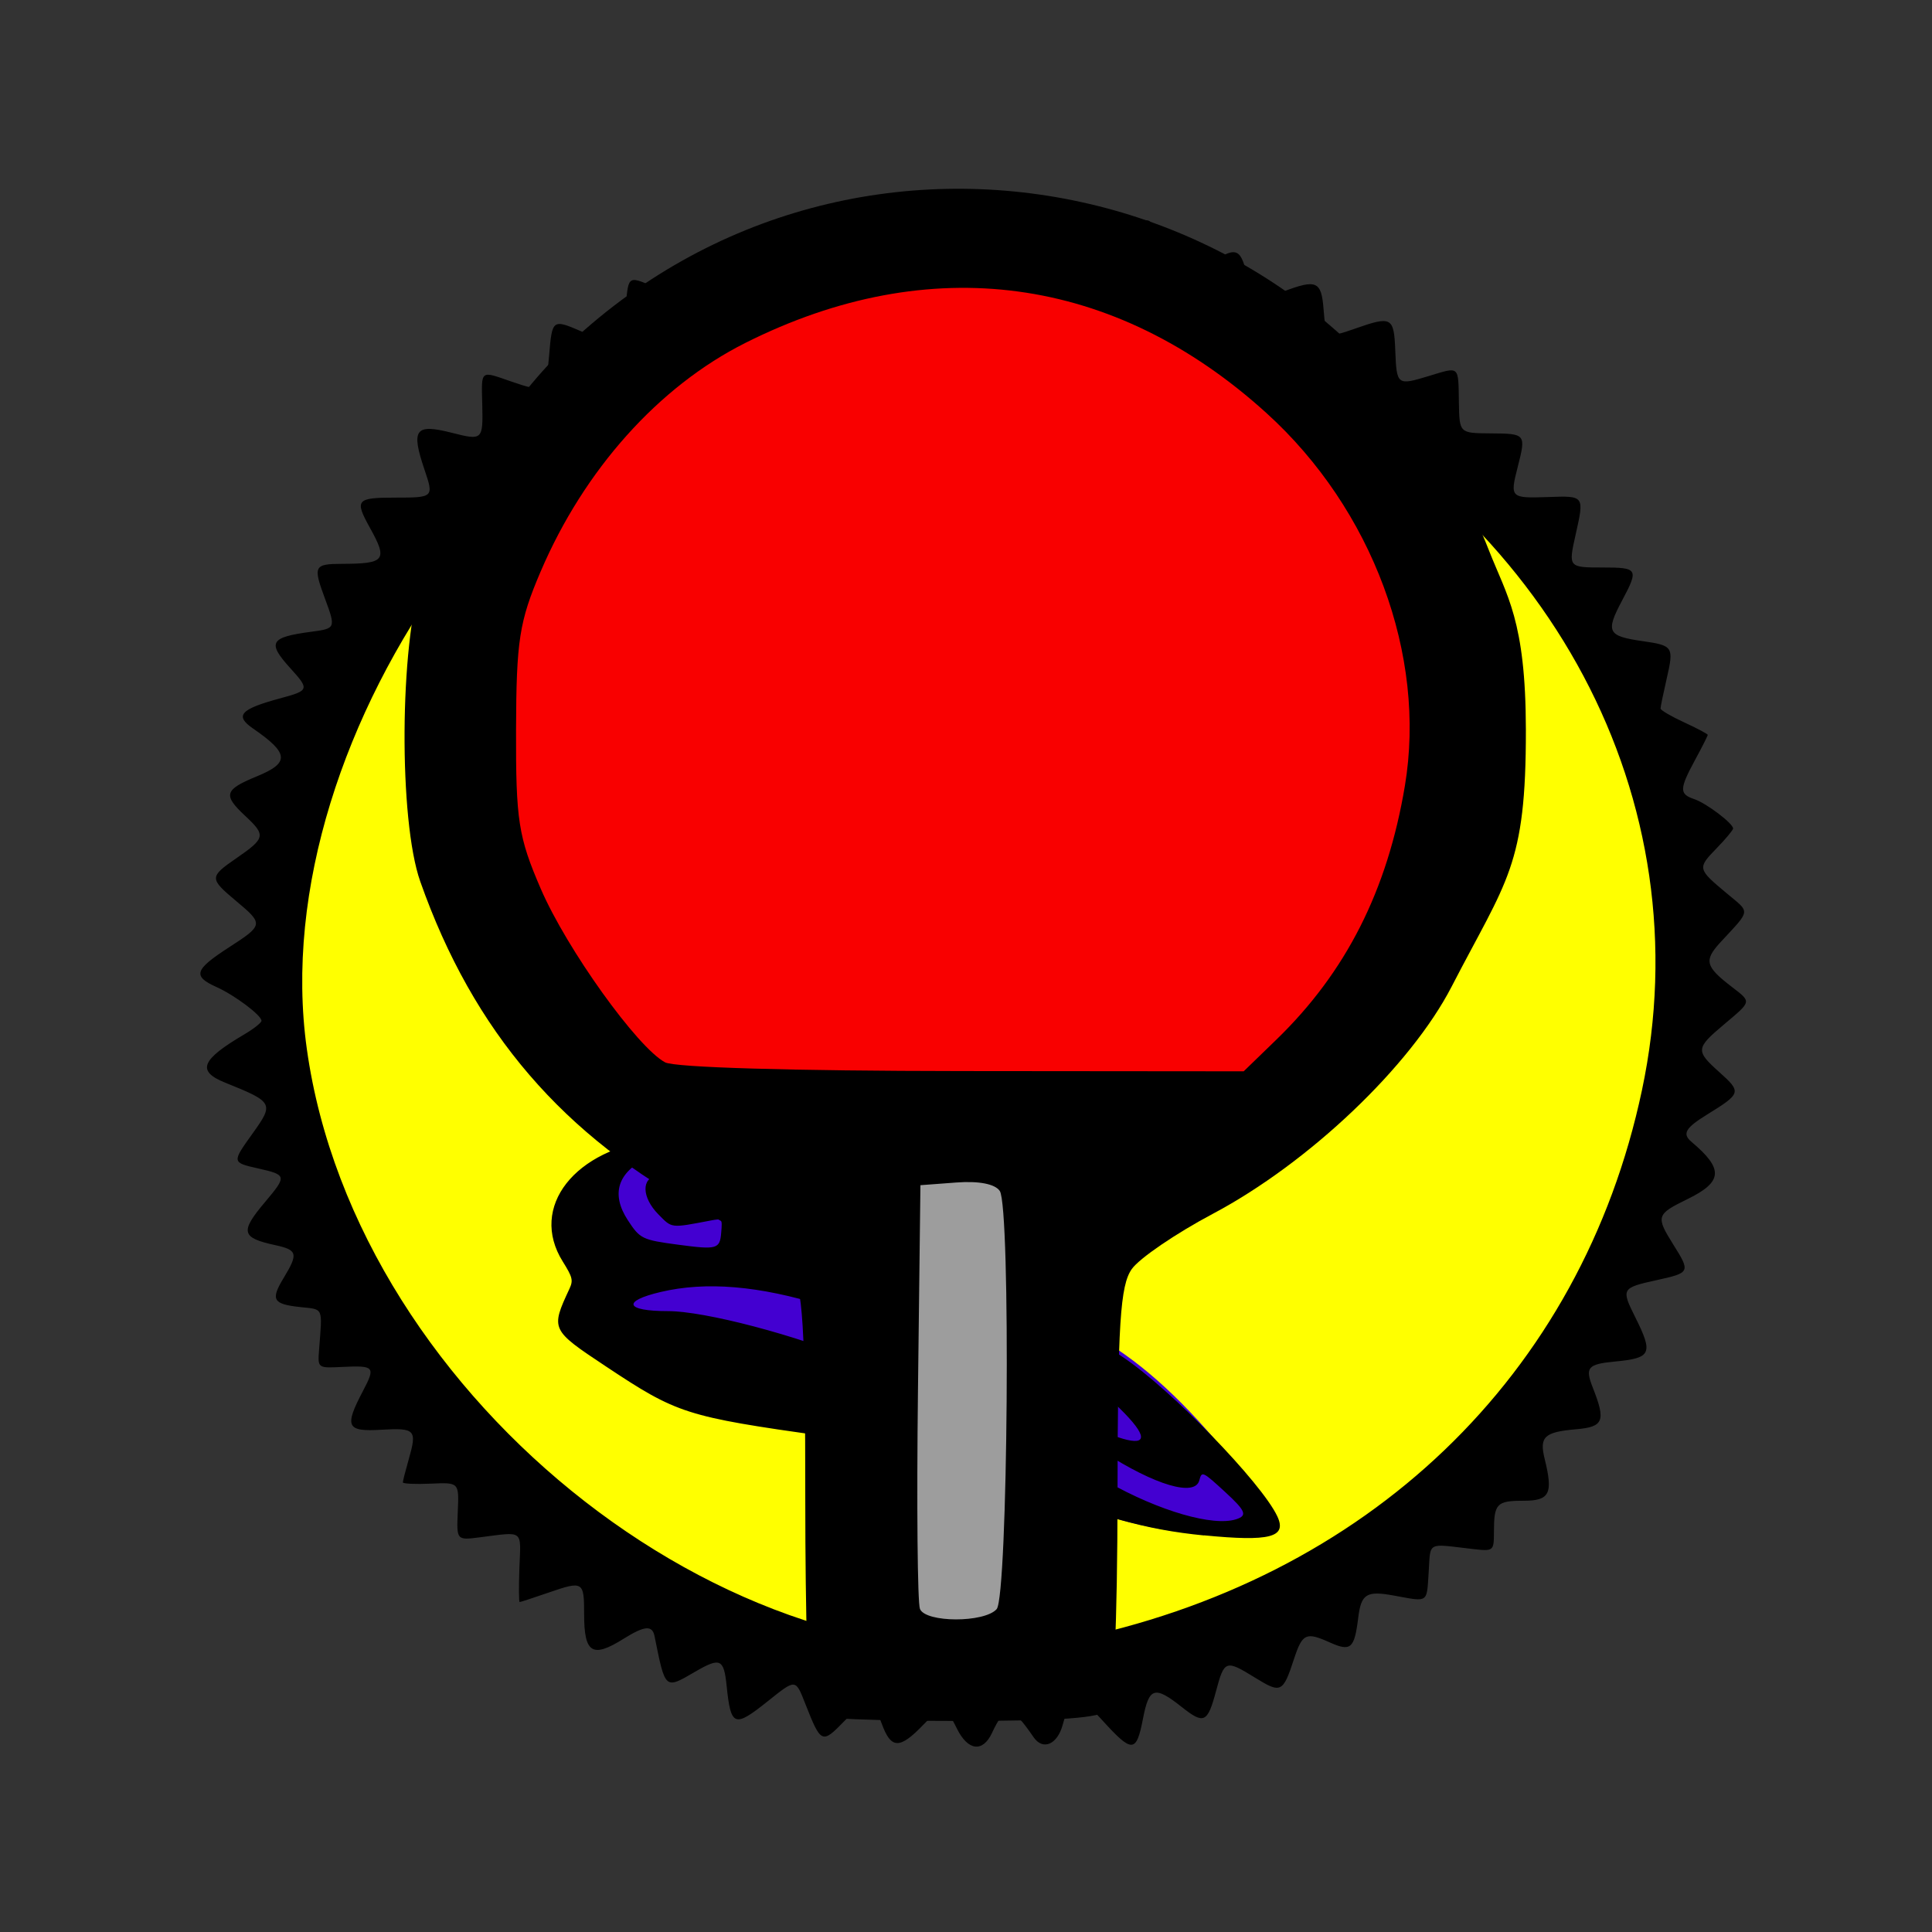
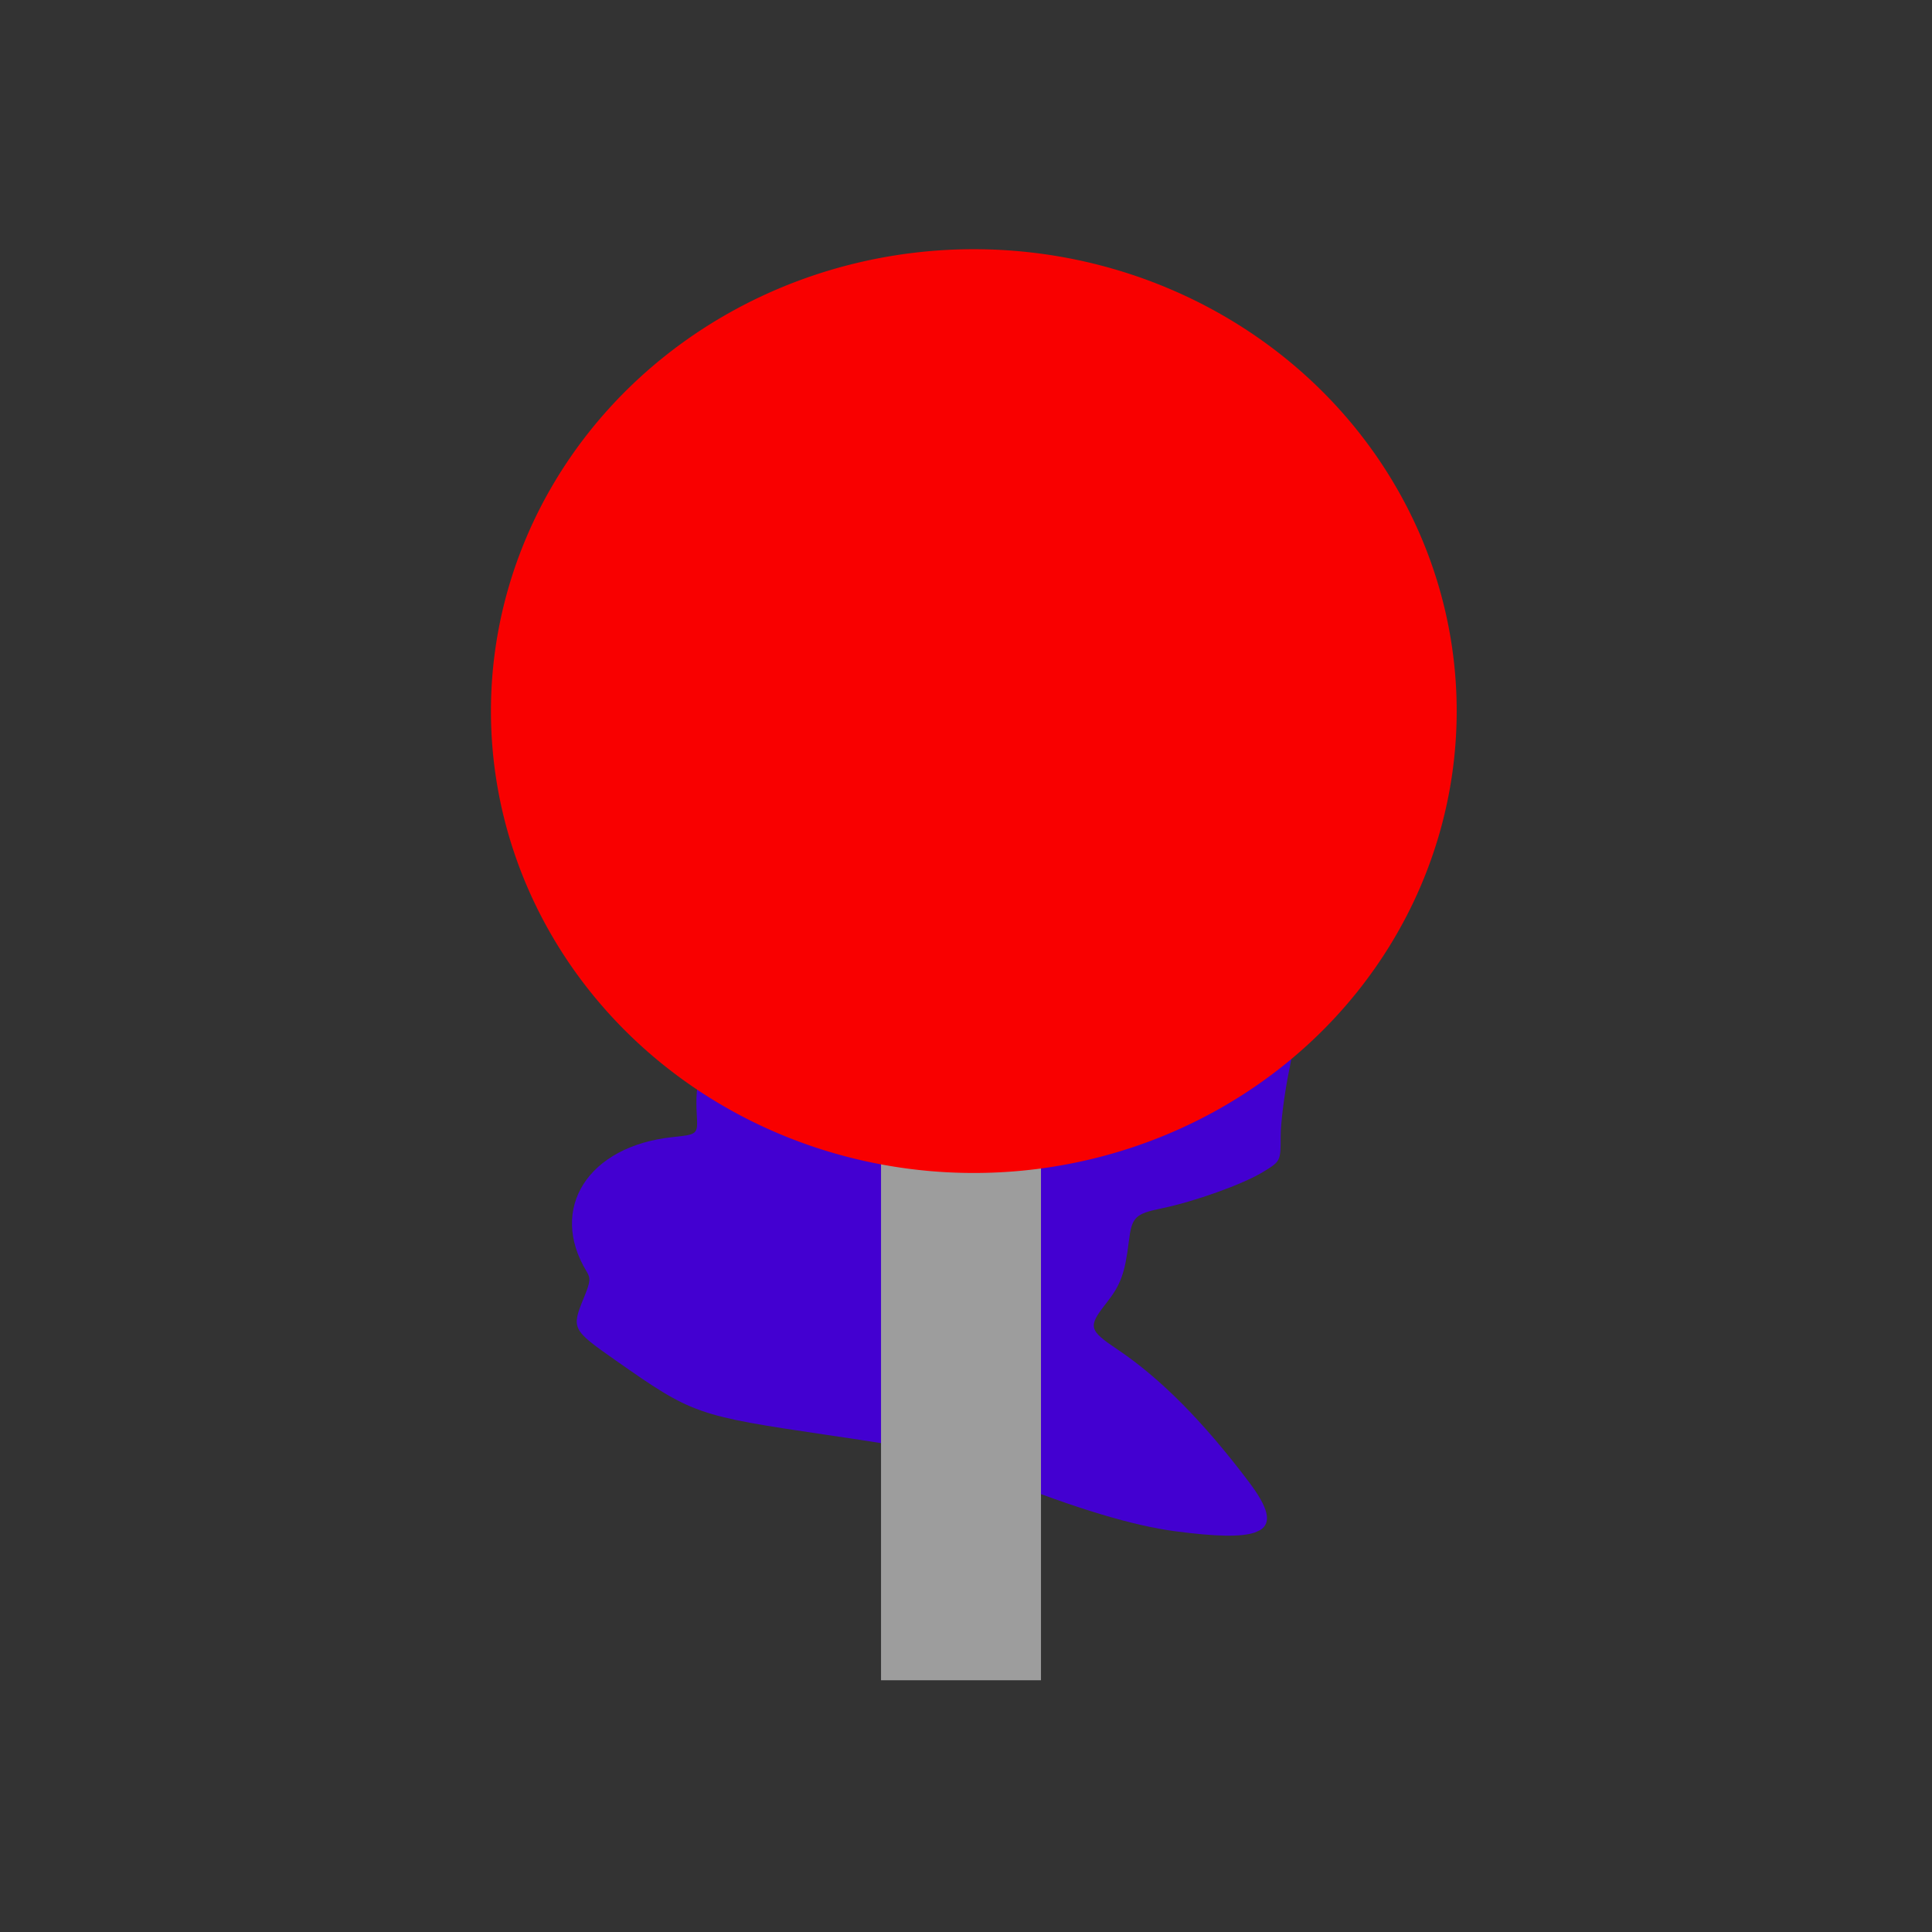
<svg xmlns="http://www.w3.org/2000/svg" version="1.1" width="100" height="100" style="background-color: rgb(255, 255, 255);" viewBox="0 0 100 100">
  <rect x="0" y="0" width="100" height="100" fill="#333333" stroke="none" />
  <svg height="100" viewBox="0 0 100 100" width="100" version="1.1" data-fname="carta-oro_3.svg" ica="0" style="background-color: rgb(255, 255, 255);">
    <g id="g4502" transform="translate(0,0) scale(1,1) rotate(0,50,50)" scale="1" xtranslate="0" ytranslate="0">
-       <path style="fill:#ffff00" d="m86.626 50.339a35.924 35.415 0 0 1 -35.924 35.415 35.924 35.415 0 0 1 -35.924 -35.415 35.924 35.415 0 0 1 35.924 -35.415 35.924 35.415 0 0 1 35.924 35.415z" idkol="ikol0" />
      <path style="fill: rgb(67, 0, 209);" d="m47.759 22.705c-2.054-.008-3.492.526-6.326 1.835-4.578 2.115-5.075 2.437-6.5 4.206-2.491 3.095-3.734 7.056-3.74 11.916-.006 5.511.858 7.682 4.134 10.379 2.973 2.448 3.221 2.903 1.953 3.579-1.023.546-1.316 1.282-1.216 3.059.059 1.04.059 1.04-1.247 1.177-4.375.459-6.443 3.695-4.45 6.963.212.348.194.517-.141 1.338-.659 1.611-.633 1.663 1.631 3.25 3.995 2.8 4.181 2.865 10.988 3.871 5.131.758 5.13.758 8.934 2.257 3.973 1.566 6.857 2.433 9.052 2.723 2.059.272 3.407.31 4.124.063.098-.044.181-.082.262-.119.644-.388.412-1.188-.567-2.486-2.357-3.126-4.59-5.38-6.811-6.869-1.5-1.007-1.54-1.173-.571-2.405.742-.942.958-1.538 1.161-3.197.153-1.248.322-1.417 1.696-1.7 1.697-.349 4.193-1.243 5.232-1.874.929-.564.929-.564.929-1.848 0-.706.199-2.253.442-3.437s.442-2.567.442-3.073c0-.918.003-.923 1.1-1.728 2.382-1.748 2.534-3.398.561-6.051-.518-.697-1.302-1.755-1.741-2.351-1.017-1.382-1.173-2.019-1.329-5.433-.11-2.398-.185-2.906-.535-3.599-.407-.806-.407-.806.072-2.234.264-.785.519-1.559.568-1.72.124-.405-1.74-2.992-3.157-4.381-2.103-2.062-3.783-2.551-5.757-1.676-1.316.583-1.494.587-4.398.112-2.111-.345-3.565-.546-4.798-.551z" idkol="ikol1" />
-       <path d="m45.623 89.18c-.494-1.377-.672-1.385-1.926-.091-1.149 1.186-1.201 1.163-2.006-.88-.523-1.327-.485-1.324-1.965-.143-1.722 1.375-1.898 1.307-2.116-.811-.144-1.397-.332-1.481-1.623-.731-1.586.922-1.543.959-2.109-1.84-.116-.576-.517-.54-1.609.143-1.615 1.01-2.035.745-2.035-1.283 0-1.701-.049-1.73-1.866-1.103-.764.264-1.425.48-1.47.48-.044 0-.05-.793-.014-1.763.076-2.02.26-1.878-2.063-1.585-1.191.15-1.191.15-1.126-1.347.066-1.498.066-1.498-1.389-1.433-.8.036-1.454.006-1.454-.066s.134-.599.298-1.171c.446-1.557.355-1.656-1.427-1.552-1.789.105-1.91-.154-.938-2.004.663-1.261.603-1.329-1.085-1.247-1.257.061-1.257.061-1.185-.888.172-2.253.25-2.078-.986-2.213-1.404-.153-1.531-.377-.851-1.5.768-1.268.722-1.453-.428-1.703-1.765-.384-1.836-.684-.53-2.234 1.134-1.346 1.123-1.403-.339-1.733-1.386-.313-1.385-.309-.316-1.801 1.127-1.573 1.095-1.633-1.416-2.646-1.479-.597-1.247-1.176 1.003-2.501.485-.286.882-.6.882-.699 0-.284-1.388-1.325-2.33-1.748-1.247-.56-1.141-.896.642-2.049 1.796-1.161 1.804-1.208.374-2.404-1.391-1.164-1.39-1.244.013-2.212 1.505-1.038 1.536-1.186.467-2.184-1.173-1.094-1.095-1.36.6-2.057 1.703-.7 1.662-1.19-.206-2.476-.965-.665-.657-1.004 1.426-1.564 1.482-.399 1.502-.459.516-1.545-1.221-1.345-1.068-1.613 1.083-1.898 1.259-.167 1.267-.187.697-1.726-.62-1.674-.565-1.784.888-1.788 2.229-.005 2.374-.191 1.447-1.86-.808-1.455-.714-1.568 1.309-1.568 1.982 0 1.997-.014 1.515-1.437-.713-2.106-.492-2.404 1.424-1.915 1.57.401 1.606.368 1.563-1.434-.044-1.863-.137-1.788 1.516-1.218 1.698.587 1.788.524 1.946-1.372.156-1.869.168-1.877 1.723-1.203 2.039.883 2.025.892 2.243-1.375.153-1.593.089-1.564 1.778-.805 1.663.748 1.513.807 2.186-.86.634-1.571.645-1.574 2.123-.538 1.339.939 1.412.908 2.119-.896.547-1.396.597-1.399 2.043-.106 1.313 1.174 1.679 1 2.638-1.251.545-1.278.578-1.275 1.894.16 1.26 1.374 1.381 1.363 2.311-.21.582-.984.582-.984 1.339-.15.416.459.854 1.018.972 1.243.318.604.574.515 1.787-.622 1.275-1.196 1.346-1.19 2.251.196.917 1.403 1.032 1.416 2.338.263 1.266-1.119 1.374-1.11 1.786.145.746 2.274.989 2.405 2.523 1.365 1.474-.999 1.718-.945 2.056.459.324 1.35.489 1.427 1.892.895 1.707-.648 1.966-.538 2.079.883.122 1.526.164 1.553 1.648 1.031 1.875-.659 1.999-.592 2.066 1.13.071 1.806.096 1.825 1.721 1.333 1.634-.494 1.539-.576 1.572 1.368.027 1.584.027 1.584 1.622 1.596 1.858.014 1.861.019 1.411 1.785-.393 1.542-.355 1.578 1.564 1.511 1.911-.067 1.899-.083 1.445 1.945-.38 1.695-.375 1.701 1.397 1.701 1.834 0 1.878.075 1.004 1.717-.86 1.617-.75 1.834 1.056 2.093 1.596.229 1.637.293 1.255 1.951-.175.761-.318 1.454-.316 1.539.001.085.551.408 1.222.716.671.309 1.22.601 1.22.648 0 .048-.295.633-.657 1.3-.815 1.505-.82 1.764-.042 2.025.626.21 2.012 1.257 2.012 1.521 0 .08-.386.543-.857 1.028-.999 1.029-.992 1.06.533 2.332 1.227 1.023 1.253.817-.314 2.511-.883.955-.809 1.263.555 2.314 1.048.807 1.062.735-.384 1.954-1.472 1.24-1.484 1.362-.24 2.477 1.149 1.029 1.129 1.098-.63 2.184-1.138.702-1.31 1.002-.814 1.421 1.67 1.407 1.622 2.066-.216 2.964-1.609.786-1.642.893-.724 2.357.89 1.419.874 1.452-.867 1.835-1.811.397-1.841.448-1.116 1.899.951 1.905.849 2.134-1.033 2.313-1.423.135-1.567.304-1.155 1.351.682 1.731.562 2.031-.861 2.155-1.655.144-1.914.389-1.629 1.541.444 1.791.259 2.159-1.087 2.159-1.398 0-1.536.143-1.54 1.598-.003 1.027-.003 1.027-1.175.891-2.325-.269-2.098-.395-2.204 1.226-.105 1.603.013 1.524-1.801 1.193-1.42-.259-1.692-.089-1.845 1.152-.197 1.601-.384 1.762-1.478 1.271-1.224-.55-1.411-.463-1.846.861-.572 1.744-.673 1.794-1.997.977-1.542-.952-1.607-.93-2.04.69-.438 1.639-.625 1.726-1.768.821-1.413-1.118-1.697-1.032-2.013.608-.341 1.764-.558 1.776-2.069.113-1.32-1.453-1.639-1.42-2.089.212-.28 1.014-1.025 1.324-1.503.626-1.142-1.667-1.461-1.699-2.153-.219-.478 1.024-1.25.926-1.818-.231-.582-1.183-.766-1.206-1.714-.216-1.256 1.313-1.697 1.297-2.19-.076zm9.657-4.266c15.524-3.121 26.573-13.709 29.706-28.479 3.186-15.011-4.672-29.794-19.762-37.18-9.416-4.773-13.953-3.873-21.549-3.155-15.263 1.424-30.105 21.685-27.793 38.197 2.562 18.304 22.718 33.967 39.399 30.617zm7.037-5.44c-3.037-.297-5.367-.954-10.855-3.06-3.443-1.321-3.443-1.321-8.818-2.082-7.153-1.012-7.582-1.149-11.284-3.608-2.854-1.895-2.863-1.914-1.886-4.016.203-.436.163-.597-.348-1.415-1.758-2.815.612-5.843 4.954-6.33 1.313-.147 1.313-.147 1.407-1.832.102-1.831.224-2.038 1.663-2.832.951-.524.312-1.472-2.415-3.582-4.721-3.654-5.978-10.26-3.354-17.627 1.722-4.834 3.397-6.452 9.447-9.129 5.166-2.285 5.599-2.329 12.547-1.27 2.57.392 2.841.366 4.697-.452.911-.401 1.795-.27 3.292.49 1.814.92 5.295 4.966 5.018 5.831-.059.186-.278.81-.486 1.387-.48 1.332-.483 1.926-.012 2.864.426.849.73 3.043.42 3.043-.106 0-.527-.922-.934-2.048-1.148-3.174-2.883-2.981-6.819.758-.641.609-.68.72-.907 2.623-.35 2.931-1.842 7.161-2.908 8.244-.406.412-1.839.101-3.02-.654-2.627-1.681-3.33-1.903-4.097-1.291-.793.633-1.096 1.416-1.094 2.824.003 2.335 1.53 5.439 2.028 4.121.196-.52.623-.298 1.19.619.659 1.066.703 1.381.192 1.381-1.088 0 .062.871 1.54 1.166 1.172.234 1.273.392.819 1.283-.493.968-2.547 1.564-2.547.739 0-.669-.49-1.058-.859-.683-.233.236-.242.448-.06 1.313.74 3.505-.402 7.384-2.982 10.132-.778.828-.998 1.188-.919 1.496.121.469.182.477-2.304-.295-3.332-1.034-6.079-1.265-8.433-.708-2.017.477-1.823.989.375.989 1.924 0 6.653 1.244 9.93 2.611 2.452 1.023 10.75 5.051 12.851 6.239 2.656 1.501 5.445 2.308 6.64 1.923.59-.19.493-.431-.569-1.407-1.173-1.078-1.213-1.096-1.339-.609-.223.867-2.284.26-4.949-1.456-3.703-2.386-6.114-3.822-8.789-5.234-1.548-.818-2.665-1.488-2.482-1.491.645-.008 2.562.922 5.817 2.824 6.531 3.816 9.273 4.439 5.998 1.364-1.986-1.865-2.056-1.895-2.406-1.045-.36.875-.742.762-.722-.213.01-.487.408-1.597 1.156-3.22 1.648-3.579 2.335-6.462 1.145-4.811-.208.288-.489.524-.625.524-.352 0-4.224-5.063-4.224-5.524 0-.786.747-.488 1.564.625 1.106 1.507 2.952 2.232 5.682 2.232 1.752 0 2.024-.102 2.036-.762.004-.231.25-.276 1.28-.233 2.662.11 3.39-.422 3.441-2.514.018-.76.123-1.71.231-2.11.266-.979.187-1.05-1.17-1.05-1.529 0-2.073-.338-1.529-.949.289-.325.497-.387.984-.294 1.0.191 2.522-1.224 2.449-2.276-.049-.697-.096-.757-.607-.762-1.105-.012-1.845-2.061-1.124-3.108.455-.659.646-.506.646.518 0 1.177.09 1.229 1.685.977 2.984-.47 2.999-.63.41-4.301-1.712-2.426-2.077-3.324-1.958-4.811.117-1.462.332-1.52.609-.167.245 1.197.801 2.128 2.51 4.2 2.655 3.219 2.579 4.67-.355 6.783-.93.67-.93.67-.971 1.877-.022.664-.214 2.019-.426 3.011-.212.992-.438 2.448-.504 3.236-.161 1.934-1.483 2.742-6.198 3.791-1.875.417-1.828.366-2.109 2.284-.206 1.409-.335 1.755-.939 2.531-1.482 1.905-1.487 1.873.478 3.173 2.438 1.614 7.191 6.511 8.002 8.245.51 1.09-.374 1.319-3.797.984zm-24.987-15.677c.06-.738.06-.738-.563-.62-2.076.394-1.972.406-2.693-.326-.863-.877-.888-1.897-.049-1.996.664-.078 1.251.255 1.468.833.237.632.676.584 1.03-.112.366-.718.324-.784-.969-1.535-1.052-.611-1.052-.611-2.064-.107-1.53.762-1.873 1.874-.994 3.222.631.967.741 1.021 2.617 1.271 2.003.267 2.148.226 2.217-.63zm5.343-.886c.055-.212.364-.479.687-.593.82-.29.634-.573-.696-1.059-1.619-.591-2.07.116-.975 1.53.468.605.848.652.984.122zm4.303-1.464c.738-.678 1.103-1.713 1.044-2.956-.072-1.511-.368-1.577-.913-.203-.29.732-.772 1.437-1.432 2.095-.547.546-.994 1.075-.994 1.177 0 .5 1.719.416 2.295-.112zm-4.124-4.639c1.847-.652 2.014-.808 1.635-1.526-.271-.515-.5-.461-.836.2-.4.786-1.068.916-2.093.41-.454-.224-.866-.408-.915-.408-.049 0-.089.481-.089 1.068 0 .772.065 1.045.235.985.129-.046 1.058-.374 2.064-.73zm1.169-12.103c.732-2.518 2.376-2.887 7.125-1.6 2.408.653 2.823.62 3.662-.287.566-.612.194-.777-.842-.375-1.088.422-2.076.302-3.781-.459-1.496-.667-2.259-.737-3.439-.314-1.365.489-1.575.041-.485-1.032.79-.778 1.652-.91 3.934-.601 2.395.324 2.568-.065.502-1.123-2.134-1.094-2.436-1.113-3.712-.232-2.346 1.618-3.616 3.751-3.616 6.074 0 1.052.34 1.026.653-.05zm-7.35-2.487c-.097-1.057-.065-1.291.195-1.439.225-.128.313-.451.321-1.167.01-.991.01-.991.891.045 2.326 2.736 2.088 2.575 3.285 2.221 1.165-.344 1.353-.614.551-.794-1.643-.37-2.299-.844-2.933-2.121-.867-1.747-.171-2.128 1.19-.653.592.642 1.132 1.167 1.199 1.167.27 0 .082-.516-.446-1.225-.981-1.316-.55-1.953.635-.937.666.571 1.926 1.199 2.419 1.205.593.008.343-.522-.476-1.01-.875-.521-1.447-1.349-1.144-1.656.119-.12.41.012.831.377 1.022.887 1.517.633 2.946-1.518.984-1.48 1.415-1.776 2.795-1.921 1.443-.152 1.453-.164 1.749-2.026.217-1.369.245-1.422.691-1.335.381.074.549-.045.928-.655.604-.971 1.464-1.492 2.467-1.493.911-.001 1.007-.199.317-.657-.75-.499-.584-1.426.339-1.884.908-.45.886-.607-.117-.863-.451-.115-.971-.268-1.155-.34-.299-.117-.321-.046-.21.663.123.782.117.794-.433.794-.307 0-1.215.213-2.019.474-1.694.55-2.118.588-2.118.193 0-.368-.265-.36-1.284.035-.794.308-.838.306-1.088-.041-.269-.373-.283-.372-1.612.192-.243.103-.373.013-.511-.358-.282-.753-1.321-.152-1.321.764 0 .596-.325 1.408-.564 1.408-.374 0-.427-.607-.111-1.28.445-.949.321-.963-1.513-.174-1.714.737-2.352.709-1.655-.074.657-.737 2.686-1.536 5.474-2.155 3.24-.72 3.68-1.081 1.317-1.081-1.733 0-1.221-.19-7.197 2.668-4.904 2.345-7.611 6.862-7.649 12.766-.018 2.844.849 4.522 1.108 2.144.334-3.072 1.388-6.336 2.045-6.336.24 0 .275.479.244 3.287-.038 3.427.071 4.126.846 5.431.624 1.05.904.817.77-.643zm15.809-3.905c.078-.128.423-.172.864-.112.588.08.809.019 1.107-.306.675-.736.409-.996-.956-.93-1.329.064-2.904-.536-2.904-1.106 0-.449.773-.446 1.373.005.546.41.546.41 1.309.015 1.666-.863.687-1.934-1.895-2.071-1.77-.094-1.77-.094-2.732 1.198-1.268 1.701-1.257 1.858.116 1.705 1.079-.12 1.079-.12 2.01.848.909.945 1.448 1.184 1.709.756zm6.97-5.712c.471-.155.647-.354.796-.9.276-1.009.253-1.109-.351-1.546-.706-.511-.768-.499-.768.146 0 .803-.174.846-.878.218-.964-.859-2.678-.624-3.222.442-.36.705-.966 2.647-.873 2.799.081.133 3.929-.709 5.296-1.158zm4.49-4.135c.432-1.725-3.441-5.809-4.821-5.085-.679.356-.681.352.406.909.821.421 1.656 1.565 1.662 2.278.007.719-.892.165-1.392-.859-.263-.538-1.023-.642-1.782-.243-.616.324-.683.553-.388 1.339.244.653.524.467.417-.276-.083-.575-.076-.58.782-.58.866 0 .866 0 .866.834 0 1.405-1.823 2.013-3.006 1.001-.701-.599-.934-.631-.934-.126 0 .233-.232.495-.61.689-.768.394-1.642 1.215-1.642 1.543 0 .349.078.329 1.473-.369 1.283-.642 3.738-.877 4.854-.465.364.135.502.019 1.085-.905.367-.583.794-1.059.949-1.059.776 0 .378 1.55-.519 2.021-.66.347-.609.599.24 1.187.678.469 2.05-.598 2.36-1.834zm-15.319 20.051c0-.386.318-.992.878-1.676.539-.658.434-.831-.872-1.453-1.568-.746-1.133-1.883.448-1.172 1.693.761 2.552 3.088 1.524 4.132-.554.563-1.978.685-1.978.169zm14.071-4.214c0-.071.096-.399.213-.729.461-1.296-.409-1.888-1.78-1.211-.905.446-1.343.406-2.333-.214-.772-.484-.596-.974.464-1.297 1.3-.396 3.09-1.755 2.311-1.755-.102 0-.735.224-1.407.497-.672.273-1.348.447-1.503.387-.695-.271-.161-.729 2.374-2.035 2.858-1.473 3.745-1.591 4.283-.569.399.757.245.933-.935 1.069-1.372.158-1.401.273-.177.714 1.319.476 1.343 1.16.13 3.654-.567 1.165-1.642 2.141-1.642 1.49z" />
    </g>
  </svg>
  <svg height="100" viewBox="0 0 100 100" width="100" version="1.1" data-fname="juego-pingpong_3.svg" ica="1" style="background-color: rgb(255, 255, 255);">
    <g transform="translate(0,0) scale(1,1) rotate(0,50,50)" scale="1.0" xtranslate="0" ytranslate="0">
      <path style="fill:#9d9d9d" d="m45.602 59.826h8.279v27.144h-8.279z" idkol="ikol0" />
      <path style="fill:#f90000" d="m75.398 36.806a24.993 23.907 0 0 1 -24.993 23.907 24.993 23.907 0 0 1 -24.994 -23.907 24.993 23.907 0 0 1 24.994 -23.907 24.993 23.907 0 0 1 24.993 23.907z" idkol="ikol1" />
-       <path style="fill:#000000" d="m41.999 88.784c-.175-.16-.318-5.178-.318-11.151 0-9.052-.122-11.031-.736-11.888-.405-.566-2.438-1.935-4.52-3.042-7.256-3.862-11.932-9.304-14.673-17.078-1.119-3.174-1.073-12.224.08-15.721 1.377-4.176 4.343-8.947 7.377-11.865 15.157-14.583 40.197-9.12 47.855 10.442.927 2.367 1.907 3.612 1.915 9.284.01 7.095-.972 7.742-3.844 13.303-2.128 4.121-7.379 9.115-12.363 11.76-1.904 1.01-3.789 2.294-4.189 2.854-.602.842-.73 2.862-.74 11.647-.007 6.839-.192 10.828-.517 11.187-.37.409-2.45.559-7.758.559-3.989 0-7.395-.131-7.57-.291zm9.587-5.495c.587-.660.738-20.795.162-21.646-.245-.362-1.081-.525-2.248-.437l-1.859.139-.128 10.69c-.07 5.88-.023 10.94.104 11.245.299.715 3.334.721 3.969.008zm14.477-29.476c3.606-3.492 5.749-7.725 6.654-13.14 1.129-6.754-1.678-14.315-7.161-19.289-7.875-7.144-17.424-8.431-26.973-3.637-4.49 2.254-8.347 6.562-10.603 11.842-1.103 2.58-1.256 3.572-1.27 8.177-.014 4.695.12 5.553 1.282 8.243 1.345 3.114 4.997 8.211 6.431 8.977.501.267 6.517.444 15.386.452l14.564.013z" idkol="ikol2" />
    </g>
  </svg>
</svg>